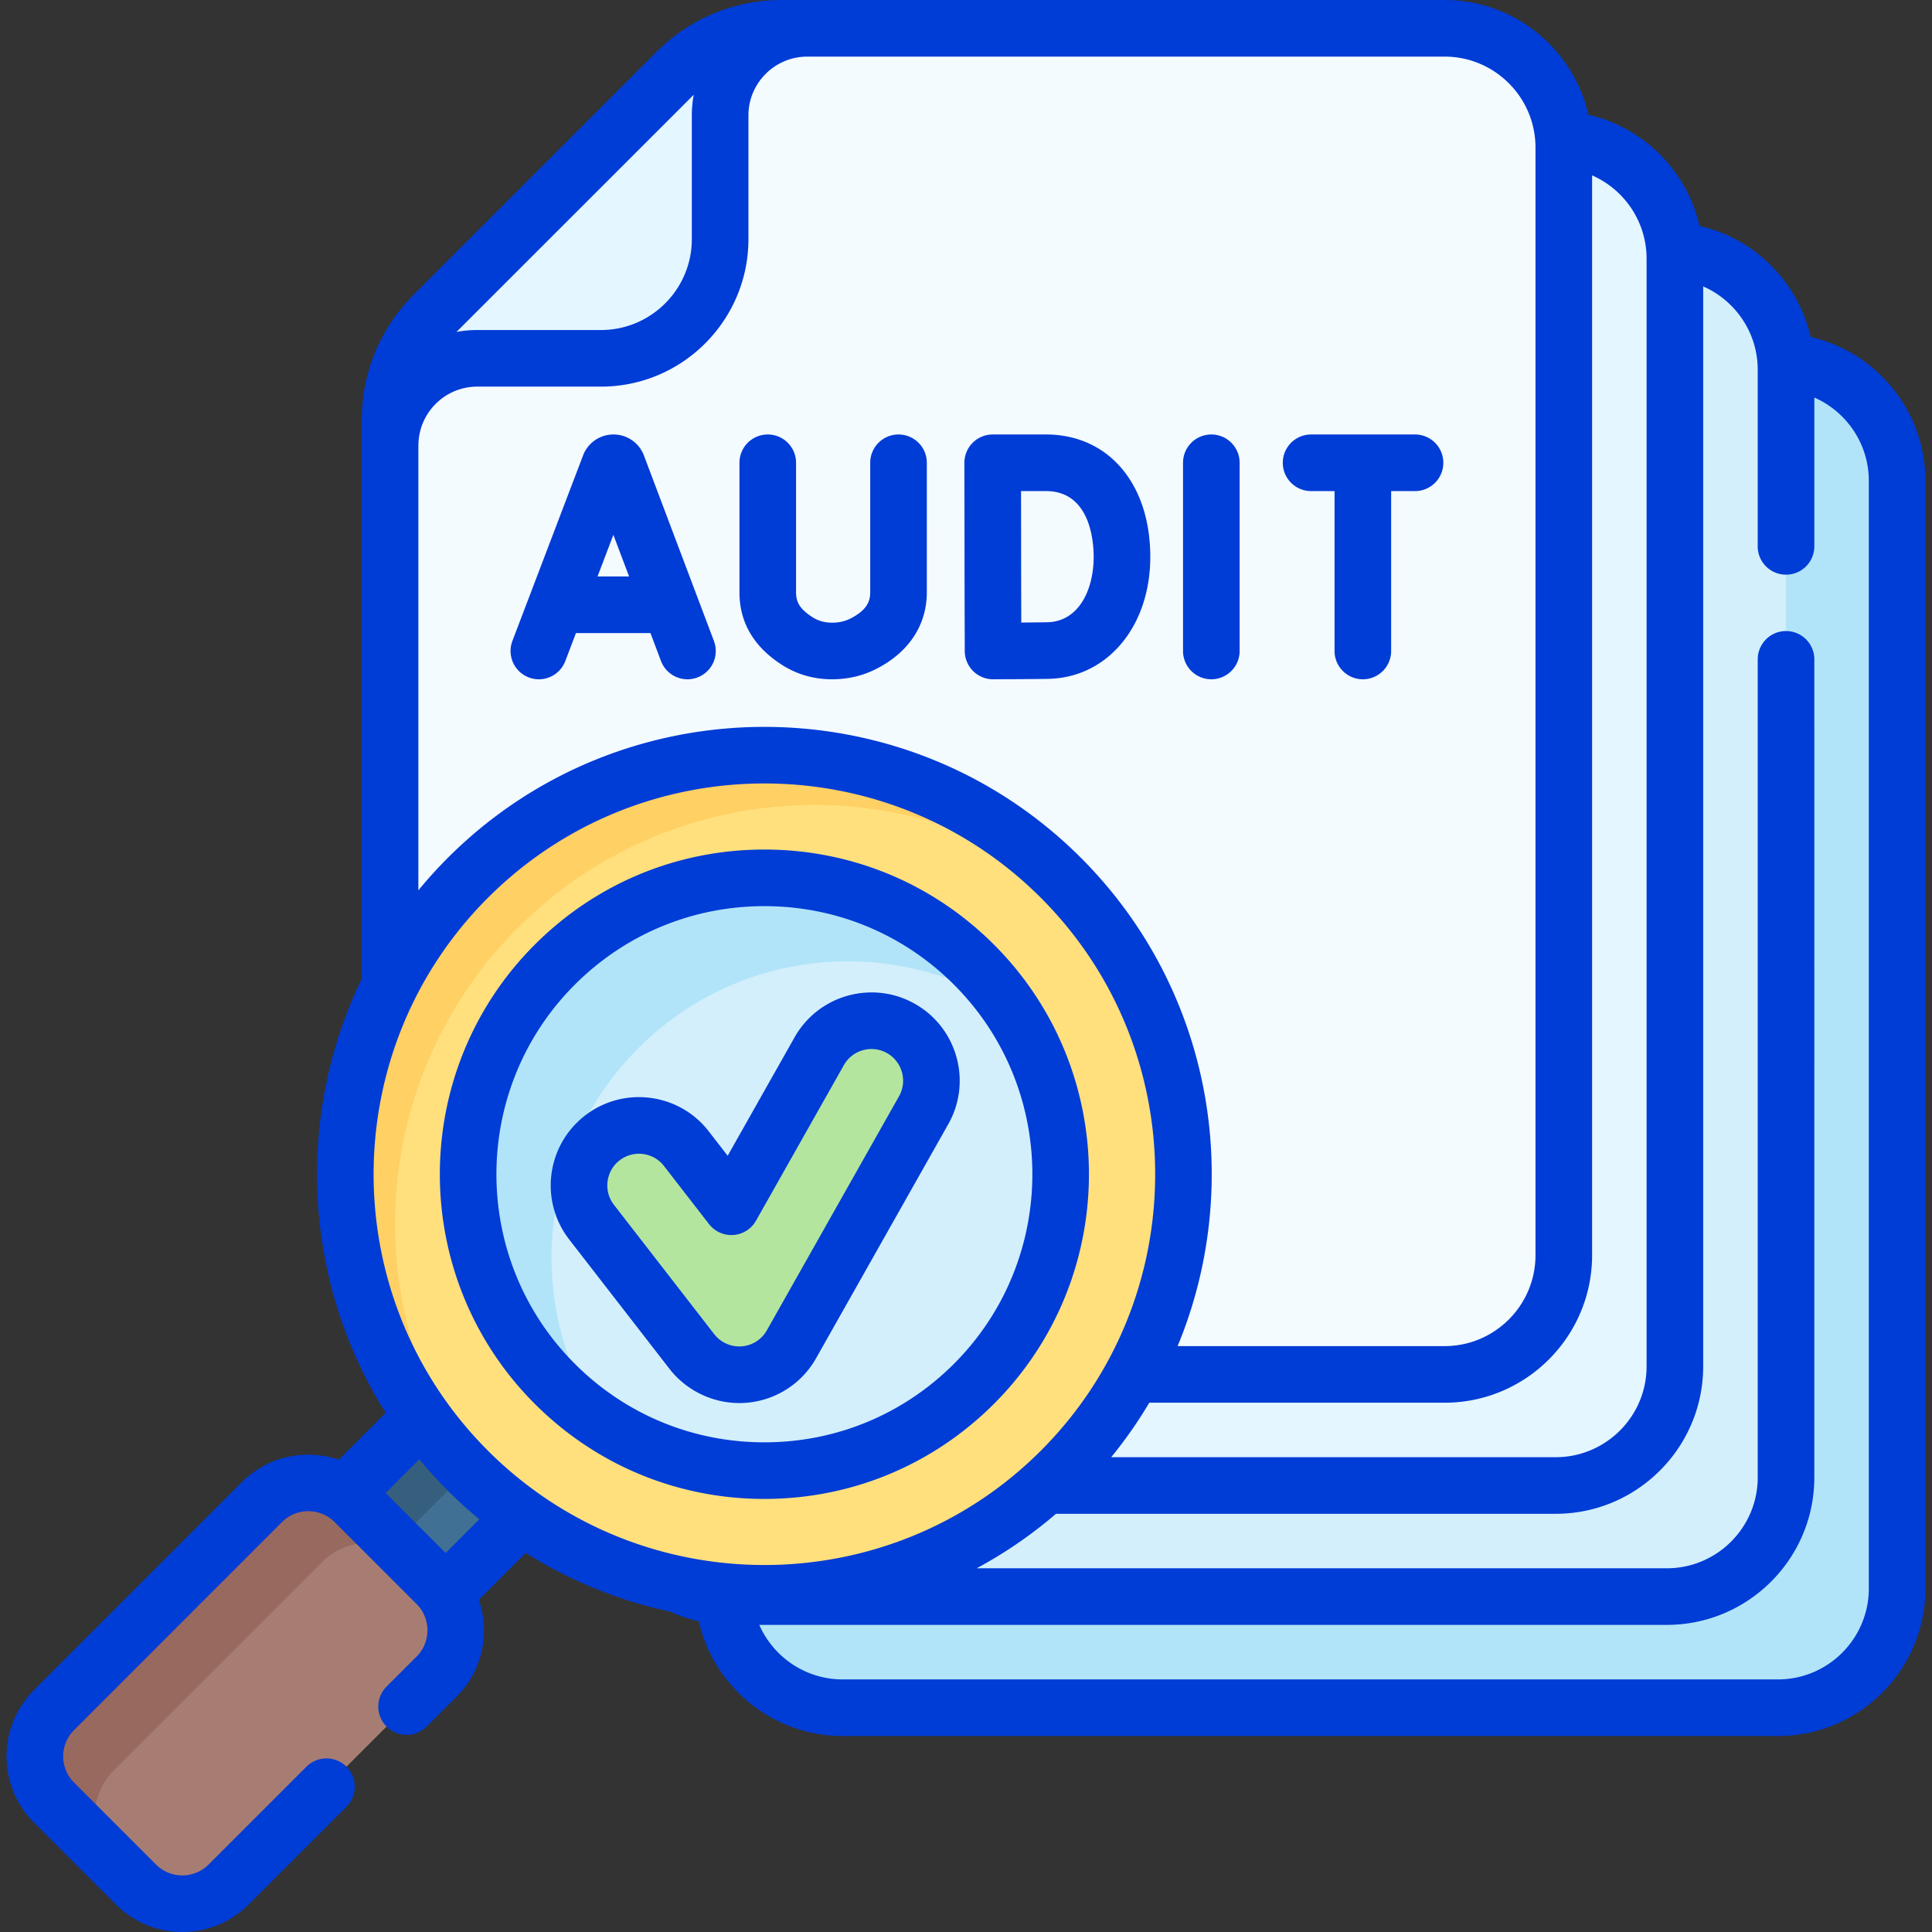
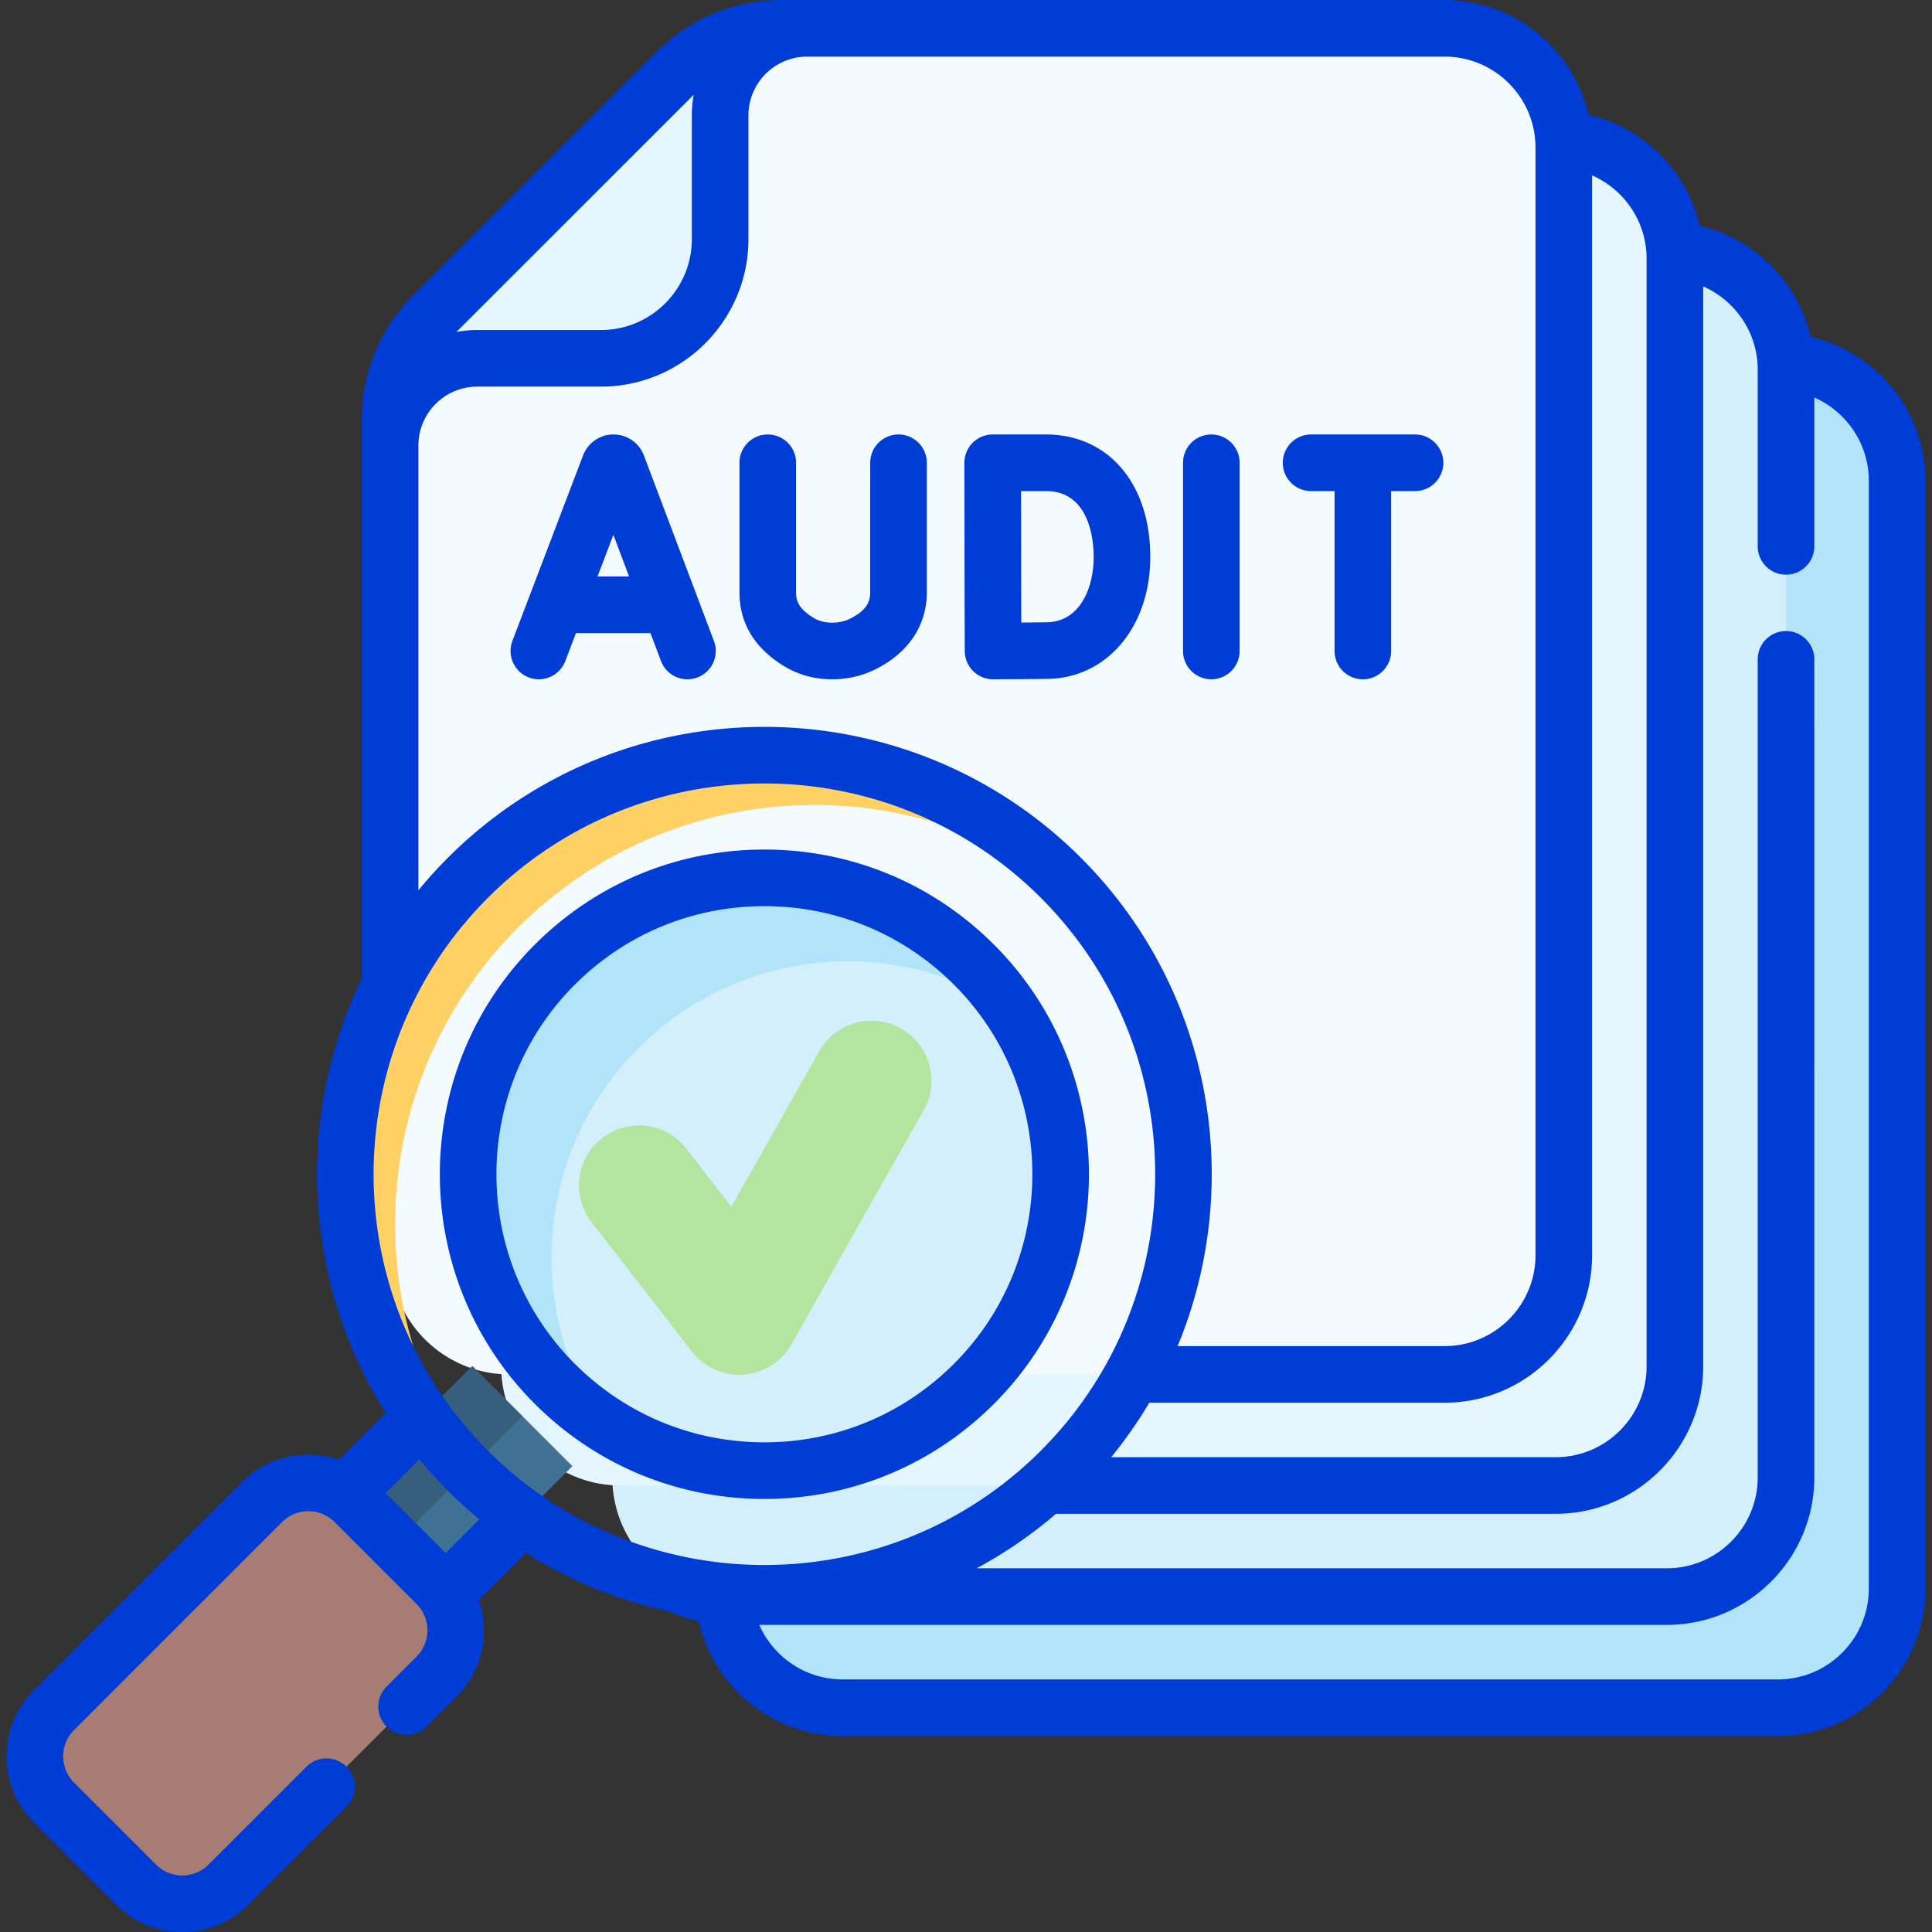
<svg xmlns="http://www.w3.org/2000/svg" version="1.1" width="512" height="512" x="0" y="0" viewBox="0 0 511.986 511.986" style="enable-background:new 0 0 512 512" xml:space="preserve" class="">
  <rect x="0" y="0" width="511.986" height="511.986" fill="#333333" stroke="none" />
  <g>
    <path fill="#B1E4F9" d="M191.711 199.639v221.32c0 17.443 14.14 31.583 31.583 31.583H471.16c17.443 0 31.583-14.14 31.583-31.583V127.413c0-17.443-14.14-31.583-31.583-31.583H295.52a39.476 39.476 0 0 0-27.914 11.562l-64.333 64.333a39.476 39.476 0 0 0-11.562 27.914z" opacity="1" data-original="#b1e4f9" />
    <path fill="#D3EFFB" d="M162.267 170.195v221.32c0 17.443 14.14 31.583 31.583 31.583h247.866c17.443 0 31.583-14.14 31.583-31.583V97.969c0-17.443-14.14-31.583-31.583-31.583h-175.64a39.476 39.476 0 0 0-27.914 11.562l-64.333 64.333a39.482 39.482 0 0 0-11.562 27.914z" opacity="1" data-original="#d3effb" />
    <path fill="#E4F6FF" d="M132.824 140.752v221.32c0 17.443 14.14 31.583 31.583 31.583h247.866c17.443 0 31.583-14.14 31.583-31.583V68.526c0-17.443-14.14-31.583-31.583-31.583h-175.64a39.476 39.476 0 0 0-27.914 11.562l-64.333 64.333a39.476 39.476 0 0 0-11.562 27.914z" opacity="1" data-original="#e4f6ff" class="" />
    <path fill="#F4FBFF" d="M103.381 111.309v221.32c0 17.443 14.14 31.583 31.583 31.583H382.83c17.443 0 31.583-14.14 31.583-31.583V39.083c0-17.443-14.14-31.583-31.583-31.583H207.19a39.476 39.476 0 0 0-27.914 11.562l-64.333 64.333a39.476 39.476 0 0 0-11.562 27.914z" opacity="1" data-original="#f4fbff" class="" />
    <path fill="#E4F6FF" d="M103.38 111.314v6.74c0-12.754 10.343-23.097 23.097-23.097h32.779c17.441 0 31.58-14.139 31.58-31.58V30.598c0-12.754 10.342-23.097 23.097-23.097h-6.739a39.507 39.507 0 0 0-27.92 11.563l-64.33 64.33a39.508 39.508 0 0 0-11.564 27.92z" opacity="1" data-original="#e4f6ff" class="" />
    <path fill="#407093" d="m125.185 362.03 26.505 26.505-61.404 61.403-26.504-26.504z" opacity="1" data-original="#407093" />
    <path fill="#365E7D" d="m125.184 362.03 13.252 13.253-61.403 61.403-13.252-13.252z" opacity="1" data-original="#365e7d" />
-     <circle cx="202.566" cy="311.176" r="111.107" fill="#FFE07D" opacity="1" data-original="#ffe07d" />
    <path fill="#FFD064" d="M130.91 396.093a110.6 110.6 0 0 1-6.909-6.351c-43.391-43.391-43.385-113.746 0-157.131 43.391-43.391 113.74-43.391 157.131 0a110.6 110.6 0 0 1 6.351 6.909c-43.657-36.935-109.07-34.815-150.229 6.344-41.153 41.153-43.279 106.572-6.344 150.229z" opacity="1" data-original="#ffd064" />
    <circle cx="202.566" cy="311.176" r="78.546" fill="#D3EFFB" opacity="1" data-original="#d3effb" />
    <path fill="#B1E4F9" d="M159.201 376.678a79.001 79.001 0 0 1-12.17-9.964c-30.677-30.677-30.677-80.408-.006-111.079 30.677-30.677 80.408-30.677 111.085 0a78.906 78.906 0 0 1 9.964 12.17c-30.5-20.245-72.029-16.923-98.916 9.964-26.88 26.881-30.201 68.409-9.957 98.909z" opacity="1" data-original="#b1e4f9" />
    <path fill="#A77D73" d="m36.05 499.421-21.729-21.729c-6.772-6.772-6.772-17.752 0-24.524l55.123-55.123c6.772-6.772 17.752-6.772 24.524 0l21.729 21.729c6.772 6.772 6.772 17.752 0 24.524l-55.123 55.123c-6.772 6.772-17.751 6.772-24.524 0z" opacity="1" data-original="#a77d73" />
-     <path fill="#98695E" d="m30.225 493.595-15.903-15.903c-6.776-6.776-6.776-17.75 0-24.526l55.122-55.122c6.776-6.776 17.75-6.776 24.526 0l15.903 15.903c-6.776-6.776-17.75-6.776-24.526 0L30.225 469.07c-6.776 6.775-6.776 17.749 0 24.525z" opacity="1" data-original="#98695e" />
    <path fill="#B3E59F" d="M195.903 364.311c-4.89 0-9.536-2.256-12.559-6.155l-26.574-34.278c-5.378-6.937-4.114-16.92 2.823-22.298 6.938-5.378 16.92-4.114 22.298 2.823l11.929 15.388 23.279-41.221c4.317-7.643 14.01-10.339 21.654-6.023 7.643 4.316 10.339 14.011 6.023 21.654l-35.034 62.033a15.894 15.894 0 0 1-13.839 8.077z" opacity="1" data-original="#b3e59f" />
    <path d="M479.819 89.307c-3.316-14.541-14.783-26.119-29.449-29.442-3.318-14.604-14.836-26.126-29.436-29.444C416.973 12.945 401.285 0 382.831 0h-175.65c-12.547 0-24.342 4.885-33.213 13.757a8.282 8.282 0 0 0-.225.234l-64.12 64.1c-8.868 8.881-13.752 20.683-13.752 33.23v148.047c-17.688 36.509-15.576 80.271 6.34 115.045l-12.433 12.433c-8.698-2.974-18.719-1.028-25.64 5.893L9.019 447.866c-4.691 4.691-7.275 10.928-7.275 17.563s2.584 12.873 7.274 17.563l21.73 21.73c4.843 4.843 11.202 7.263 17.563 7.263 6.359 0 12.721-2.421 17.562-7.262l25.97-25.96a7.5 7.5 0 0 0-10.605-10.608l-25.97 25.961c-3.836 3.835-10.078 3.837-13.914 0l-21.73-21.73c-1.857-1.858-2.881-4.328-2.881-6.957s1.023-5.099 2.882-6.957l55.12-55.129c3.834-3.835 10.083-3.834 13.923 0l21.727 21.726c3.838 3.844 3.84 10.091.003 13.927l-7.95 7.95a7.5 7.5 0 0 0 10.607 10.607l7.949-7.95c6.922-6.921 8.867-16.942 5.892-25.641l12.433-12.433a117.98 117.98 0 0 0 38.368 15.577 38.776 38.776 0 0 0 7.486 2.535c3.97 17.47 19.657 30.408 38.108 30.408h247.87c21.549 0 39.08-17.536 39.08-39.09V127.41c.001-18.452-12.944-34.138-30.422-38.103zM421.911 332.63V46.472c8.031 3.526 13.794 11.314 14.39 20.528.033.465.05.965.05 1.53v293.55c0 13.278-10.803 24.08-24.08 24.08H294.469a117.895 117.895 0 0 0 10.1-14.44h78.262c21.549 0 39.08-17.536 39.08-39.09zM183.839 25.108a30.655 30.655 0 0 0-.503 5.49v32.779c0 13.278-10.803 24.08-24.08 24.08h-32.779c-1.883 0-3.723.18-5.513.507zm-72.968 93.12c.001-.058.009-.115.009-.174 0-8.6 6.997-15.597 15.597-15.597h32.779c21.549 0 39.08-17.531 39.08-39.08V30.598c0-8.6 6.997-15.597 15.597-15.597l.029-.001h168.869c12.661 0 23.214 9.879 24.03 22.558.033.462.05.96.05 1.522v293.55c0 13.283-10.803 24.09-24.08 24.09h-70.758c17.827-43.023 9.286-94.486-25.639-129.412-46.247-46.245-121.492-46.244-167.737 0a119.27 119.27 0 0 0-7.826 8.635zm18.434 119.687c20.2-20.201 46.727-30.297 73.262-30.297 26.528 0 53.065 10.102 73.261 30.297 40.396 40.396 40.396 106.126 0 146.522s-106.127 40.396-146.522 0c-40.398-40.396-40.398-106.125-.001-146.522zm-11.213 173.638-15.906-15.906 8.937-8.936a119.476 119.476 0 0 0 7.574 8.333 119.204 119.204 0 0 0 8.332 7.572zm377.15 9.407c0 13.283-10.803 24.09-24.08 24.09h-247.87c-9.803 0-18.34-5.923-22.075-14.45h240.495c21.555 0 39.09-17.531 39.09-39.08V174.73c0-4.142-3.357-7.5-7.5-7.5s-7.5 3.358-7.5 7.5v216.79c0 13.278-10.807 24.08-24.09 24.08H258.817a117.87 117.87 0 0 0 21.023-14.44h132.43c21.549 0 39.08-17.531 39.08-39.08V75.903c8.527 3.734 14.451 12.267 14.451 22.067v46.82c0 4.142 3.357 7.5 7.5 7.5s7.5-3.358 7.5-7.5v-39.442c8.521 3.737 14.44 12.267 14.44 22.062v293.55z" fill="#003CD6" opacity="1" data-original="#000000" class="" />
    <path d="M202.565 397.222c22.984 0 44.593-8.95 60.845-25.202 33.549-33.549 33.549-88.138 0-121.687-16.252-16.252-37.86-25.202-60.845-25.202-22.983 0-44.592 8.95-60.844 25.202-33.549 33.549-33.549 88.138 0 121.687 16.253 16.252 37.861 25.202 60.844 25.202zm-50.236-136.283c13.418-13.419 31.26-20.809 50.236-20.809 18.978 0 36.819 7.39 50.237 20.809 27.701 27.701 27.701 72.773 0 100.474-13.418 13.419-31.26 20.809-50.237 20.809s-36.818-7.39-50.236-20.809c-27.701-27.701-27.701-72.773 0-100.474zM140.131 179.521a7.5 7.5 0 0 0 9.679-4.339l2.824-7.415h19.736l2.791 7.394a7.503 7.503 0 0 0 7.018 4.854 7.5 7.5 0 0 0 7.015-10.15l-18.557-49.172a8.601 8.601 0 0 0-8.061-5.553h-.01a8.602 8.602 0 0 0-8.046 5.533l-18.728 49.169a7.5 7.5 0 0 0 4.339 9.679zm26.577-26.755h-8.362l4.2-11.027zM321.006 180.012a7.5 7.5 0 0 0 7.5-7.5V122.64c0-4.142-3.357-7.5-7.5-7.5s-7.5 3.358-7.5 7.5v49.872a7.5 7.5 0 0 0 7.5 7.5zM255.666 172.539a7.5 7.5 0 0 0 7.5 7.473h.028c.427-.002 10.507-.04 14.539-.111 15.7-.274 27.096-13.869 27.096-32.325 0-19.401-11.107-32.436-27.64-32.436h-14.125a7.503 7.503 0 0 0-7.5 7.514c0 .001.036 19.182.036 24.867 0 6.935.066 25.018.066 25.018zm21.523-42.399c11.729 0 12.64 13.346 12.64 17.436 0 8.517-3.821 17.178-12.358 17.327a767.55 767.55 0 0 1-6.83.069c-.019-5.793-.04-13.467-.04-17.451 0-3.343-.013-11.345-.022-17.381zM207.244 176.203c3.945 2.521 8.394 3.802 13.221 3.809h.038c4.147 0 8.044-.904 11.583-2.687 8.723-4.393 13.526-11.639 13.526-20.404V122.64c0-4.142-3.357-7.5-7.5-7.5s-7.5 3.358-7.5 7.5v34.281c0 2.152-.626 4.667-5.273 7.007-1.447.729-3.029 1.083-4.835 1.083h-.02c-1.952-.003-3.642-.477-5.164-1.449-3.633-2.321-4.362-4.248-4.362-6.605V122.64c0-4.142-3.357-7.5-7.5-7.5s-7.5 3.358-7.5 7.5v34.318c0 7.985 3.797 14.46 11.286 19.245zM347.444 130.14h6.216v42.372c0 4.142 3.357 7.5 7.5 7.5s7.5-3.358 7.5-7.5V130.14h6.327c4.143 0 7.5-3.358 7.5-7.5s-3.357-7.5-7.5-7.5h-27.543a7.5 7.5 0 0 0 0 15z" fill="#003CD6" opacity="1" data-original="#000000" class="" />
-     <path d="M195.902 371.811a23.34 23.34 0 0 0 20.371-11.89l35.033-62.033c6.344-11.231 2.367-25.529-8.865-31.873-11.228-6.34-25.527-2.366-31.872 8.866l-17.732 31.399-5.019-6.473a23.241 23.241 0 0 0-15.55-8.875c-6.199-.786-12.333.892-17.271 4.72-10.193 7.903-12.057 22.626-4.154 32.82l26.574 34.279c4.398 5.673 11.309 9.06 18.485 9.06zm-31.715-64.304a8.334 8.334 0 0 1 6.197-1.693 8.332 8.332 0 0 1 5.578 3.184l11.93 15.388a7.498 7.498 0 0 0 12.458-.907l23.279-41.22c2.276-4.029 7.407-5.457 11.436-3.181s5.456 7.405 3.181 11.435l-35.033 62.033a8.375 8.375 0 0 1-6.699 4.243 8.443 8.443 0 0 1-7.242-3.228l-26.573-34.278c-2.837-3.659-2.168-8.941 1.488-11.776z" fill="#003CD6" opacity="1" data-original="#000000" class="" />
  </g>
</svg>